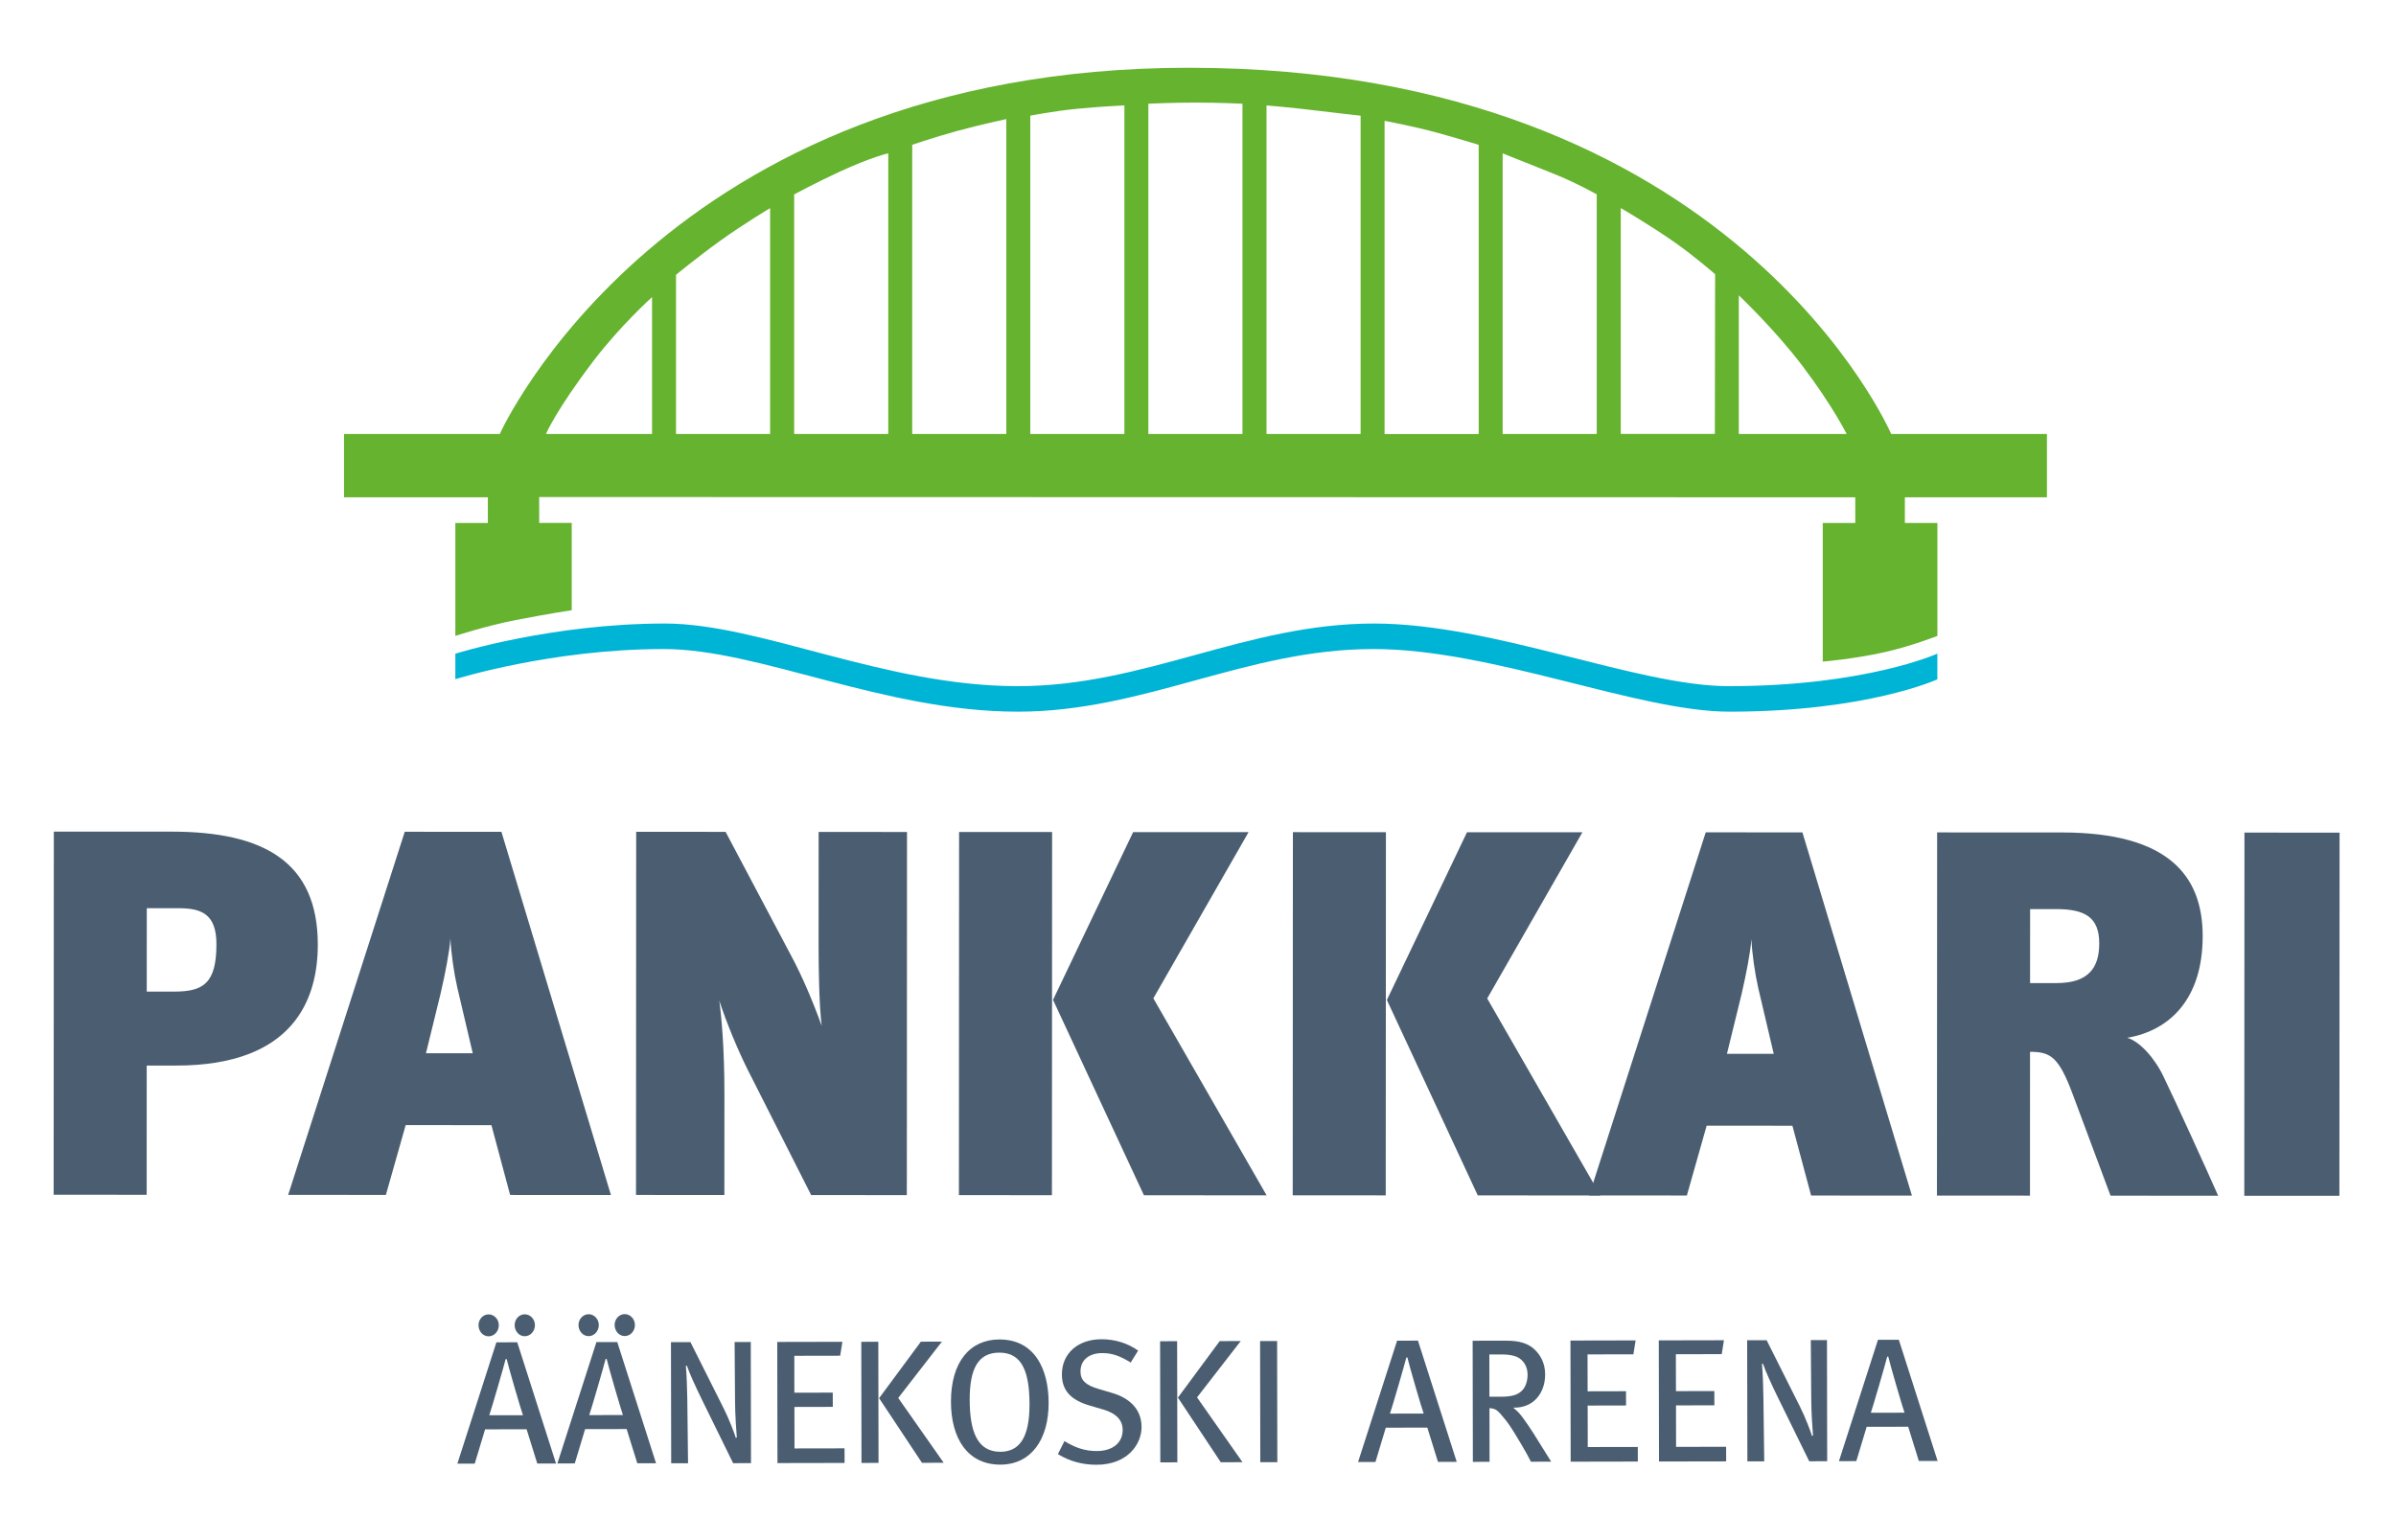
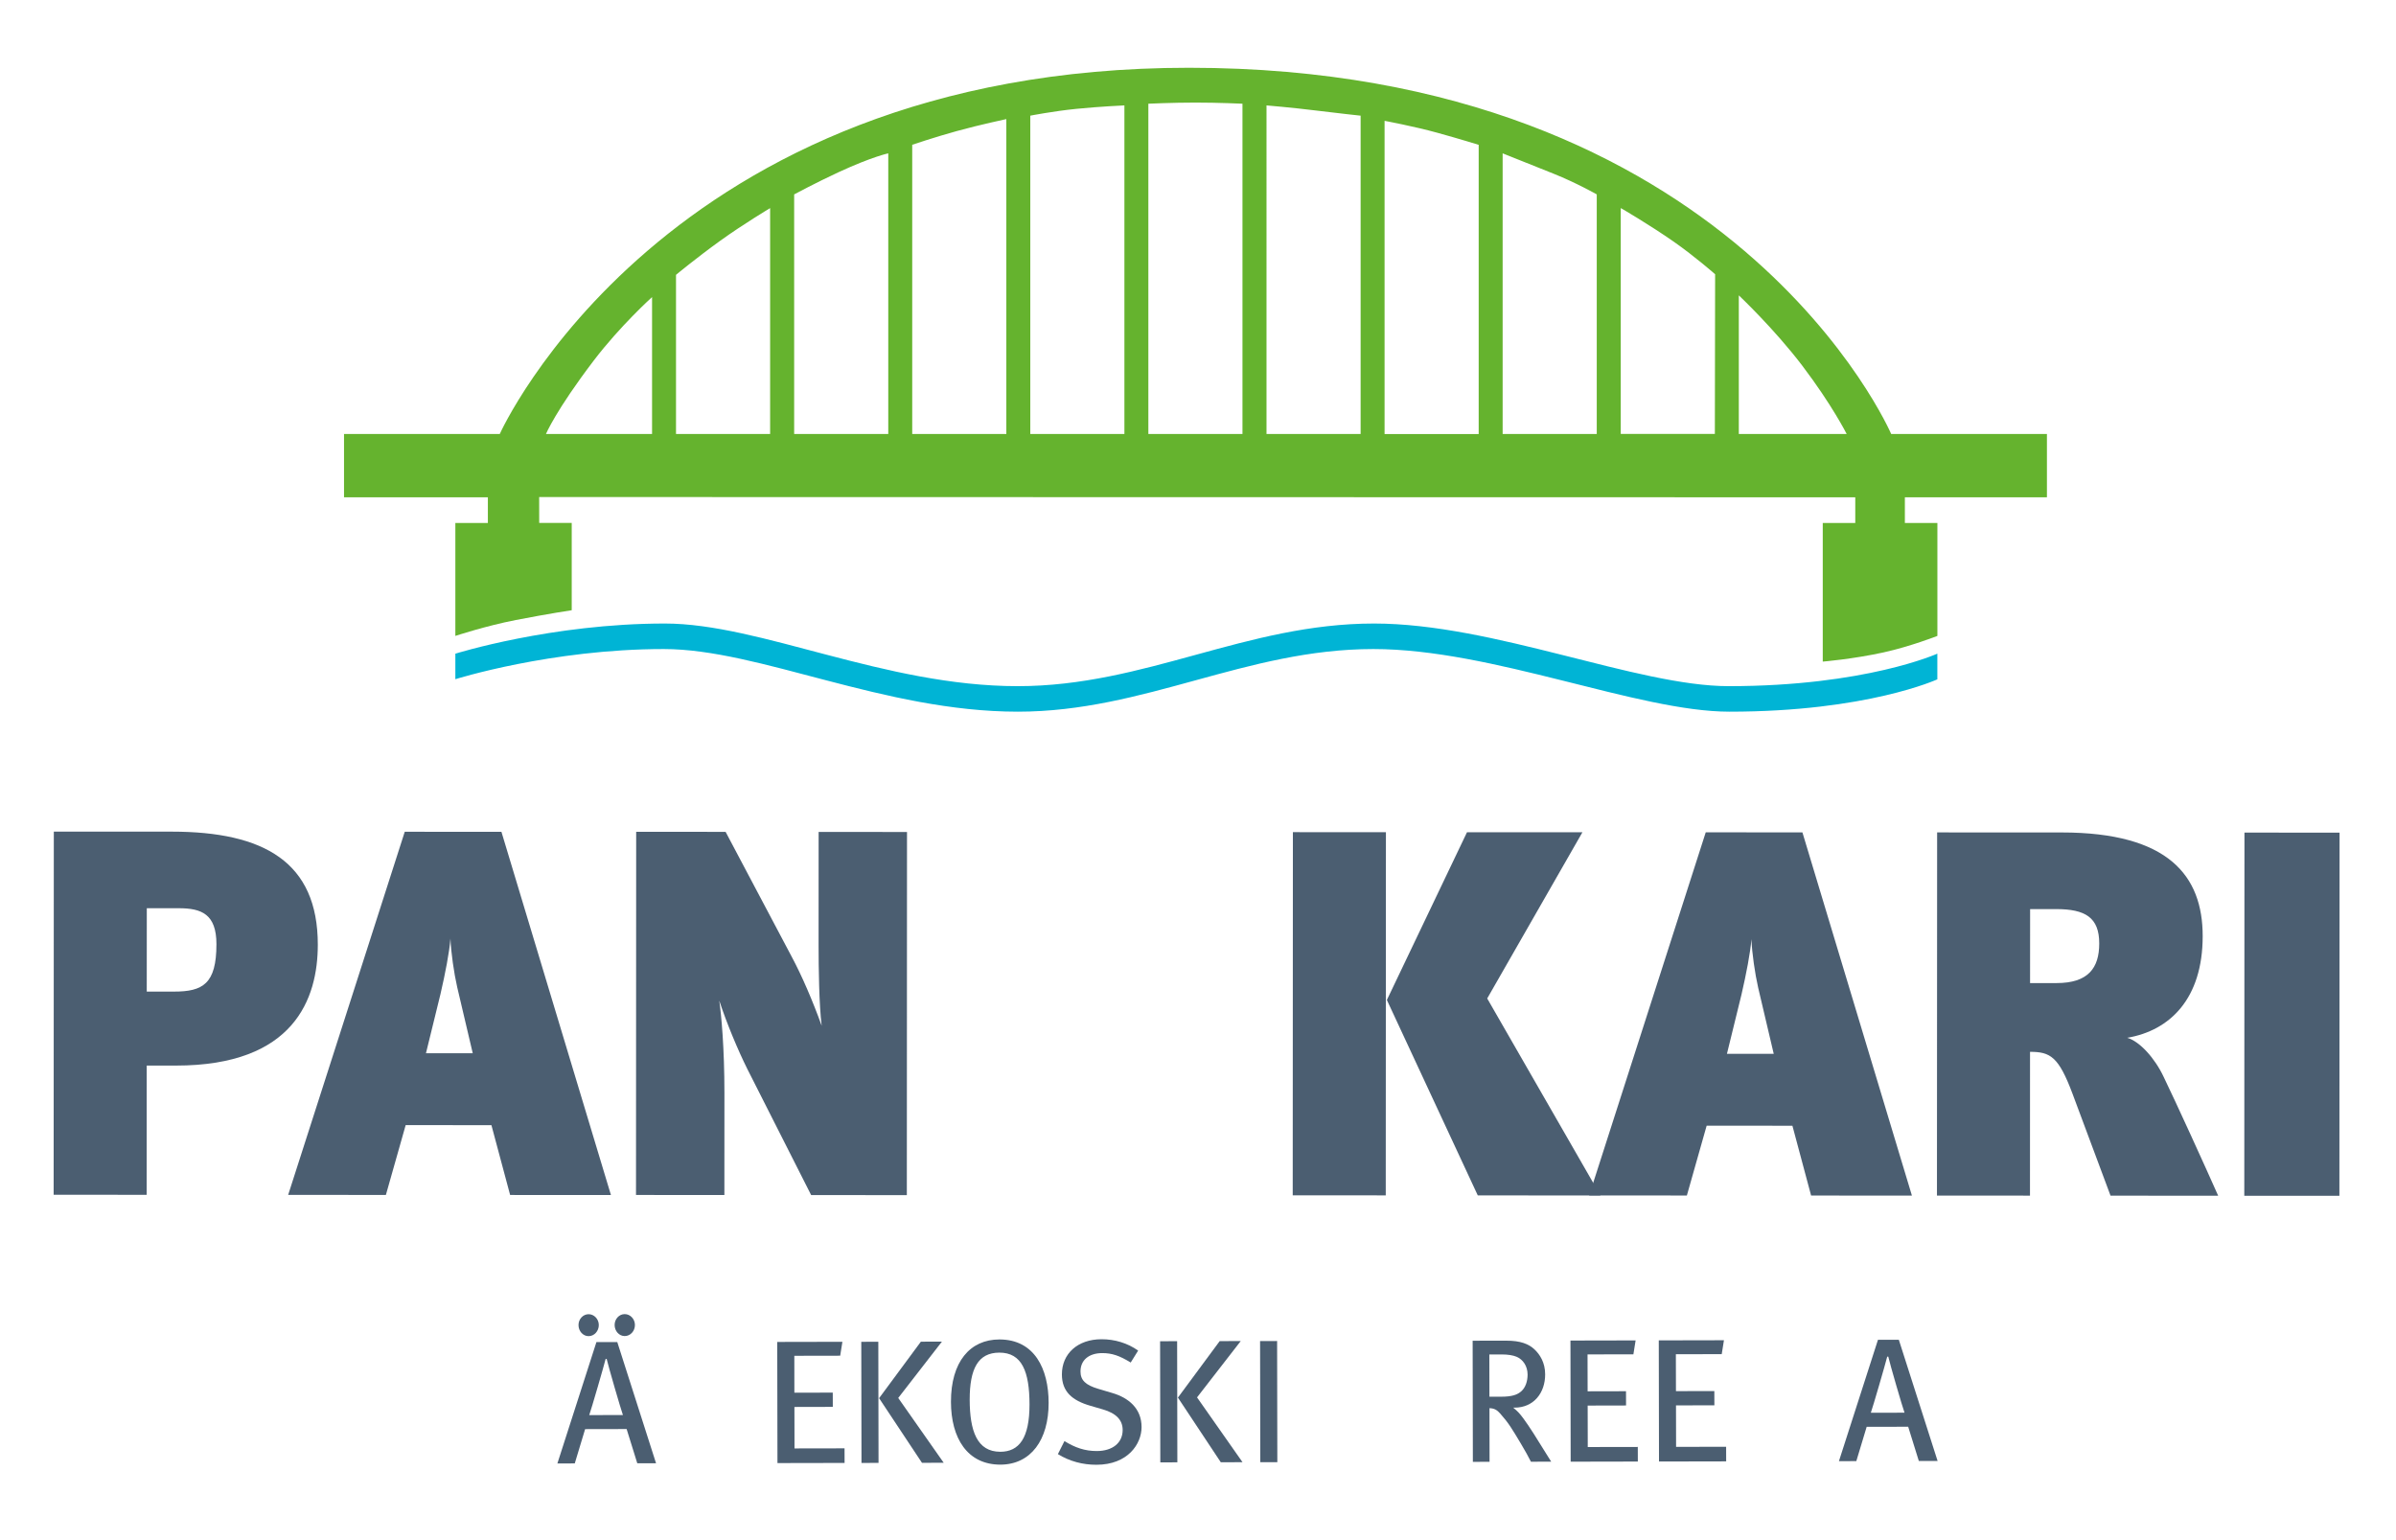
<svg xmlns="http://www.w3.org/2000/svg" version="1.1" id="Layer_1" x="0px" y="0px" viewBox="0 0 551.18 354.33" enable-background="new 0 0 551.18 354.33" xml:space="preserve">
-   <path fill="#4B5E71" d="M127.91,336.7l-8.92-27.89l-4.8,0.01l-8.98,27.92l4-0.01l2.38-7.89l9.55-0.02l2.45,7.88L127.91,336.7z   M120.3,325.59l-7.75,0.01c0.48-1.34,3.38-11.33,3.77-12.91l0.24,0C116.92,314.31,119.82,324.29,120.3,325.59z M114.75,304.89  c0-1.38-1.08-2.51-2.36-2.5c-1.28,0-2.32,1.14-2.31,2.51c0,1.38,1.04,2.55,2.32,2.54C113.71,307.44,114.75,306.26,114.75,304.89z   M123.06,304.87c0-1.38-1.08-2.51-2.36-2.5c-1.28,0-2.32,1.14-2.31,2.51c0,1.38,1.04,2.55,2.32,2.54  C122.03,307.42,123.06,306.25,123.06,304.87z" />
  <path fill="#4B5E71" d="M150.92,336.65l-8.92-27.89l-4.8,0.01l-8.98,27.92l4-0.01l2.38-7.89l9.55-0.02l2.45,7.88L150.92,336.65z   M143.3,325.55l-7.75,0.01c0.48-1.34,3.38-11.33,3.77-12.91l0.24,0C139.93,314.27,142.82,324.25,143.3,325.55z M137.75,304.85  c0-1.38-1.08-2.51-2.36-2.5s-2.32,1.14-2.31,2.51c0,1.38,1.04,2.55,2.32,2.54C136.72,307.4,137.75,306.22,137.75,304.85z   M146.06,304.83c0-1.38-1.08-2.51-2.36-2.5c-1.28,0-2.32,1.14-2.31,2.51c0,1.38,1.04,2.55,2.32,2.54  C145.03,307.38,146.07,306.21,146.06,304.83z" />
-   <path fill="#4B5E71" d="M172.76,336.61l-0.05-27.87l-3.72,0.01l0.1,13.67c0.01,3.07,0.33,7.48,0.41,8.29l-0.24,0.08  c-0.2-0.77-1.57-4.37-2.73-6.67l-7.7-15.35l-4.48,0.01l0.05,27.87l3.88-0.01L158.11,322c-0.04-2.59-0.13-5.38-0.33-7.76l0.24-0.04  c0.52,1.62,1.97,4.77,3.37,7.64l7.26,14.79L172.76,336.61z" />
  <path fill="#4B5E71" d="M194.29,336.57l-0.01-3.36l-11.51,0.02l-0.02-9.54l8.83-0.02l-0.01-3.28l-8.83,0.02l-0.01-8.49l10.55-0.02  l0.51-3.2l-14.99,0.03l0.05,27.87L194.29,336.57z" />
  <path fill="#4B5E71" d="M217.09,336.53l-10.46-14.91l10.05-12.96l-4.84,0.01l-9.61,13l9.86,14.87L217.09,336.53z M202.1,336.56  l-0.05-27.87l-3.92,0.01l0.05,27.87L202.1,336.56z" />
  <path fill="#4B5E71" d="M241.23,322.74c-0.01-7.77-3.22-14.59-11.34-14.58c-6.76,0.01-11.14,5.16-11.13,14.34  c0.01,8.37,3.78,14.47,11.38,14.46C237.14,336.94,241.24,331.27,241.23,322.74z M236.83,323.11c0.01,7.77-2.42,10.88-6.7,10.89  c-5.4,0.01-7.04-4.84-7.06-11.96c-0.01-7.16,1.94-10.84,6.82-10.85C235.09,311.18,236.82,315.54,236.83,323.11z" />
  <path fill="#4B5E71" d="M262.61,328.31c-0.01-4.33-3.05-6.75-6.73-7.83l-3.24-0.96c-2.96-0.88-4.08-2.01-4.08-4  c0-2.59,1.91-4.21,4.99-4.22c2.28,0,4,0.6,6.56,2.17l1.71-2.75c-2.44-1.73-5.4-2.62-8.44-2.61c-5.44,0.01-9.11,3.29-9.1,8.11  c0.01,3.96,2.37,5.98,6.53,7.19l2.88,0.84c3.08,0.88,4.56,2.46,4.57,4.72c0.01,2.99-2.35,4.86-5.95,4.86  c-2.76,0.01-5.04-0.8-7.44-2.29l-1.51,3c2.68,1.65,5.72,2.46,8.88,2.45C259.46,336.98,262.61,332.2,262.61,328.31z" />
-   <path fill="#4B5E71" d="M285.83,336.4l-10.46-14.91l10.05-12.96l-4.84,0.01l-9.61,13l9.86,14.87L285.83,336.4z M270.84,336.43  l-0.05-27.87l-3.92,0.01l0.05,27.87L270.84,336.43z" />
+   <path fill="#4B5E71" d="M285.83,336.4l-10.46-14.91l10.05-12.96l-4.84,0.01l-9.61,13l9.86,14.87L285.83,336.4z M270.84,336.43  l-0.05-27.87l-3.92,0.01l0.05,27.87z" />
  <path fill="#4B5E71" d="M293.84,336.39l-0.05-27.87l-3.92,0.01l0.05,27.87L293.84,336.39z" />
-   <path fill="#4B5E71" d="M335.11,336.32l-8.92-27.89l-4.8,0.01l-8.98,27.92l4-0.01l2.38-7.89l9.55-0.02l2.45,7.88L335.11,336.32z   M327.5,325.21l-7.75,0.01c0.48-1.34,3.38-11.33,3.77-12.91l0.24,0C324.12,313.94,327.02,323.92,327.5,325.21z" />
  <path fill="#4B5E71" d="M356.84,336.28l-4.01-6.42c-0.92-1.45-1.76-2.67-2.32-3.43c-0.84-1.13-1.2-1.58-2.4-2.58l0.32,0  c4.4-0.01,7.03-3.41,7.02-7.66c0-2.71-1.21-4.57-2.45-5.74c-1.32-1.25-3.24-2.02-6.52-2.01l-7.71,0.01l0.05,27.87l3.84-0.01  l-0.02-12.34c1.16,0.04,1.76,0.44,2.48,1.25c1.96,2.22,2.64,3.39,4.77,6.95c1.12,1.9,1.48,2.55,2.29,4.12L356.84,336.28z   M351.41,316.23c0,1.62-0.51,2.95-1.35,3.76c-0.96,0.93-2.32,1.34-4.75,1.34l-2.68,0l-0.02-9.71l2.88-0.01  c1.44,0,2.56,0.2,3.36,0.52C350.36,312.76,351.4,314.29,351.41,316.23z" />
  <path fill="#4B5E71" d="M376.77,336.25l-0.01-3.36l-11.51,0.02l-0.02-9.54l8.83-0.02l-0.01-3.28l-8.83,0.02l-0.02-8.49l10.55-0.02  l0.51-3.2l-14.99,0.03l0.05,27.87L376.77,336.25z" />
  <path fill="#4B5E71" d="M397.09,336.21l-0.01-3.36l-11.51,0.02l-0.02-9.54l8.83-0.02l-0.01-3.28l-8.83,0.02l-0.02-8.49l10.55-0.02  l0.51-3.2l-14.99,0.03l0.05,27.87L397.09,336.21z" />
-   <path fill="#4B5E71" d="M420.33,336.17l-0.05-27.87l-3.72,0.01l0.1,13.67c0.01,3.07,0.33,7.48,0.41,8.29l-0.24,0.08  c-0.2-0.77-1.57-4.37-2.73-6.67l-7.7-15.35l-4.48,0.01l0.05,27.87l3.88-0.01l-0.19-14.64c-0.04-2.59-0.13-5.38-0.33-7.76l0.24-0.04  c0.52,1.62,1.97,4.77,3.37,7.64l7.26,14.79L420.33,336.17z" />
  <path fill="#4B5E71" d="M445.73,336.12l-8.92-27.89l-4.8,0.01l-8.98,27.92l4-0.01l2.38-7.89l9.55-0.02l2.45,7.88L445.73,336.12z   M438.12,325.01l-7.75,0.01c0.48-1.34,3.38-11.33,3.77-12.91l0.24,0C434.74,313.73,437.64,323.72,438.12,325.01z" />
  <path fill="#4B5E71" d="M73.11,217.36c0.01-19.06-12.42-26.02-33.59-26.03l-27.14-0.01l-0.04,83.55l21.4,0.01l0.01-29.73l6.7,0  C67.71,245.17,73.1,229.71,73.11,217.36z M49.79,217.23c0,9.11-3.11,10.91-9.81,10.9l-6.22,0l0.01-19.18l7.41,0  C46.33,208.96,49.79,210.28,49.79,217.23z" />
  <path fill="#4B5E71" d="M140.54,274.93l-25.19-83.56l-22.24-0.01L66.29,274.9l22.48,0.01l4.55-16.06l19.73,0.01l4.3,16.06  L140.54,274.93z M108.75,242.31l-10.76,0l3.35-13.66c1.08-4.67,2.04-9.59,2.28-12.71c0.12,3.12,0.83,8.03,1.55,11.15L108.75,242.31z  " />
  <path fill="#4B5E71" d="M208.61,274.96l0.04-83.55l-20.33-0.01l-0.01,25.89c0,5.51,0.11,13.79,0.71,18.7  c-2.03-5.63-4.54-11.51-6.93-15.95l-15.17-28.66l-20.57-0.01l-0.04,83.55l20.33,0.01l0.01-23.5c0-10.31-0.71-17.98-1.19-21.22  c1.79,5.4,4.3,11.39,6.45,15.71l14.69,29.02L208.61,274.96z" />
-   <path fill="#4B5E71" d="M291.37,275l-26.05-45.32l21.9-38.23l-26.55-0.01l-18.43,38.59l20.91,44.96L291.37,275z M241.99,274.97  l0.04-83.55l-21.4-0.01l-0.04,83.55L241.99,274.97z" />
  <path fill="#4B5E71" d="M368.17,275.03l-26.05-45.32l21.9-38.23l-26.55-0.01l-18.43,38.59l20.91,44.96L368.17,275.03z   M318.78,275.01l0.04-83.55l-21.4-0.01L297.38,275L318.78,275.01z" />
  <path fill="#4B5E71" d="M439.82,275.06l-25.19-83.56l-22.24-0.01l-26.82,83.54l22.48,0.01l4.55-16.06l19.73,0.01l4.3,16.06  L439.82,275.06z M408.03,242.44l-10.76,0l3.35-13.66c1.08-4.67,2.04-9.59,2.28-12.71c0.12,3.12,0.83,8.03,1.55,11.15L408.03,242.44z  " />
  <path fill="#4B5E71" d="M510.27,275.09c-2.75-6.23-9.8-21.7-12.54-27.34c-2.03-4.32-5.5-8.15-8.37-8.99  c9.81-1.67,17.34-8.98,17.35-23.37c0.01-13.91-7.88-23.86-32.39-23.87l-28.7-0.01l-0.04,83.55l21.4,0.01l0.01-33.08  c4.66,0,6.58,1.08,9.8,9.71l8.72,23.38L510.27,275.09z M482.91,217.06c0,5.63-2.52,9.11-9.81,9.11l-6.1,0l0.01-17.02l5.98,0  C479.69,209.15,482.92,211.07,482.91,217.06z" />
  <path fill="#4B5E71" d="M538.16,275.11l0.04-83.55l-21.88-0.01l-0.04,83.55L538.16,275.11z" />
  <path fill-rule="evenodd" clip-rule="evenodd" fill="#65B32E" d="M79.14,99.84h35.83c0,0,37.69-84.25,158.53-84.25  c125.37,0,161.55,84.25,161.55,84.25h35.83v14.57h-32.68v5.91h7.48v25.98c0,0-6.2,2.43-12.37,3.79c-7.1,1.56-14,2.12-14,2.12v-31.89  h7.48v-5.91l-302.76-0.06l0.01,5.96h7.48v20.08c0,0-5.1,0.75-12.87,2.26c-6.85,1.32-13.9,3.65-13.9,3.65v-25.98h7.48v-5.91H79.14  V99.84z M400,67.95c0,0,8.12,7.66,14.57,16.14c6.88,9.06,10.24,15.75,10.24,15.75H400V67.95z M372.84,47.87  c0-0.02,6.49,3.76,12.19,7.73c4.87,3.4,9.52,7.49,9.52,7.49l-0.06,36.74h-21.65V47.87z M345.67,35.28c0,0,6.29,2.52,11.81,4.72  c5.14,2.06,9.84,4.72,9.84,4.72v55.12h-21.65V35.28z M318.51,27.8c0,0,6.66,1.23,12.2,2.76c5.11,1.41,9.45,2.76,9.45,2.76v66.54  h-21.65V27.8z M291.34,24.25c0,0,5.97,0.5,11.42,1.18c5.23,0.65,10.24,1.18,10.24,1.18v73.23h-21.65V24.25z M264.17,23.86  c0,0,5.5-0.26,10.84-0.26c5.33,0,10.81,0.26,10.81,0.26v75.98h-21.65V23.86z M237.01,26.61c0,0,5.31-1.04,10.63-1.57  c5.36-0.54,11.02-0.79,11.02-0.79v75.59h-21.65V26.61z M209.84,33.31c0,0,5.06-1.72,10.24-3.15c5.49-1.51,11.42-2.76,11.42-2.76  v72.44h-21.65V33.31z M182.68,44.73c0,0,5.1-2.74,10.24-5.12c7.77-3.59,11.42-4.33,11.42-4.33v64.57h-21.65V44.73z M155.51,63.23  c0,0,4.67-3.88,10.21-7.87c5.29-3.81,11.44-7.48,11.44-7.48v51.97h-21.65V63.23z M150,68.35v31.5h-24.41c0,0,2.28-5.45,11.02-16.93  C142.7,74.93,150,68.35,150,68.35z" />
  <path fill-rule="evenodd" clip-rule="evenodd" fill="#00B4D5" d="M104.75,150.39c0,0,22.11-6.94,48.21-6.94  c21.94,0,50.47,14.41,81.17,14.41c29.35,0,52.49-14.41,81.96-14.41c27.48,0,60.47,14.41,81.58,14.41c31.47,0,48-7.48,48-7.48v5.91  c0,0-16.16,7.44-47.83,7.44c-21.13,0-54.45-14.41-81.91-14.41c-29.36,0-52.56,14.41-81.79,14.41c-30.83,0-59.47-14.41-81.44-14.41  c-25.95,0-47.95,6.94-47.95,6.94V150.39z" />
</svg>